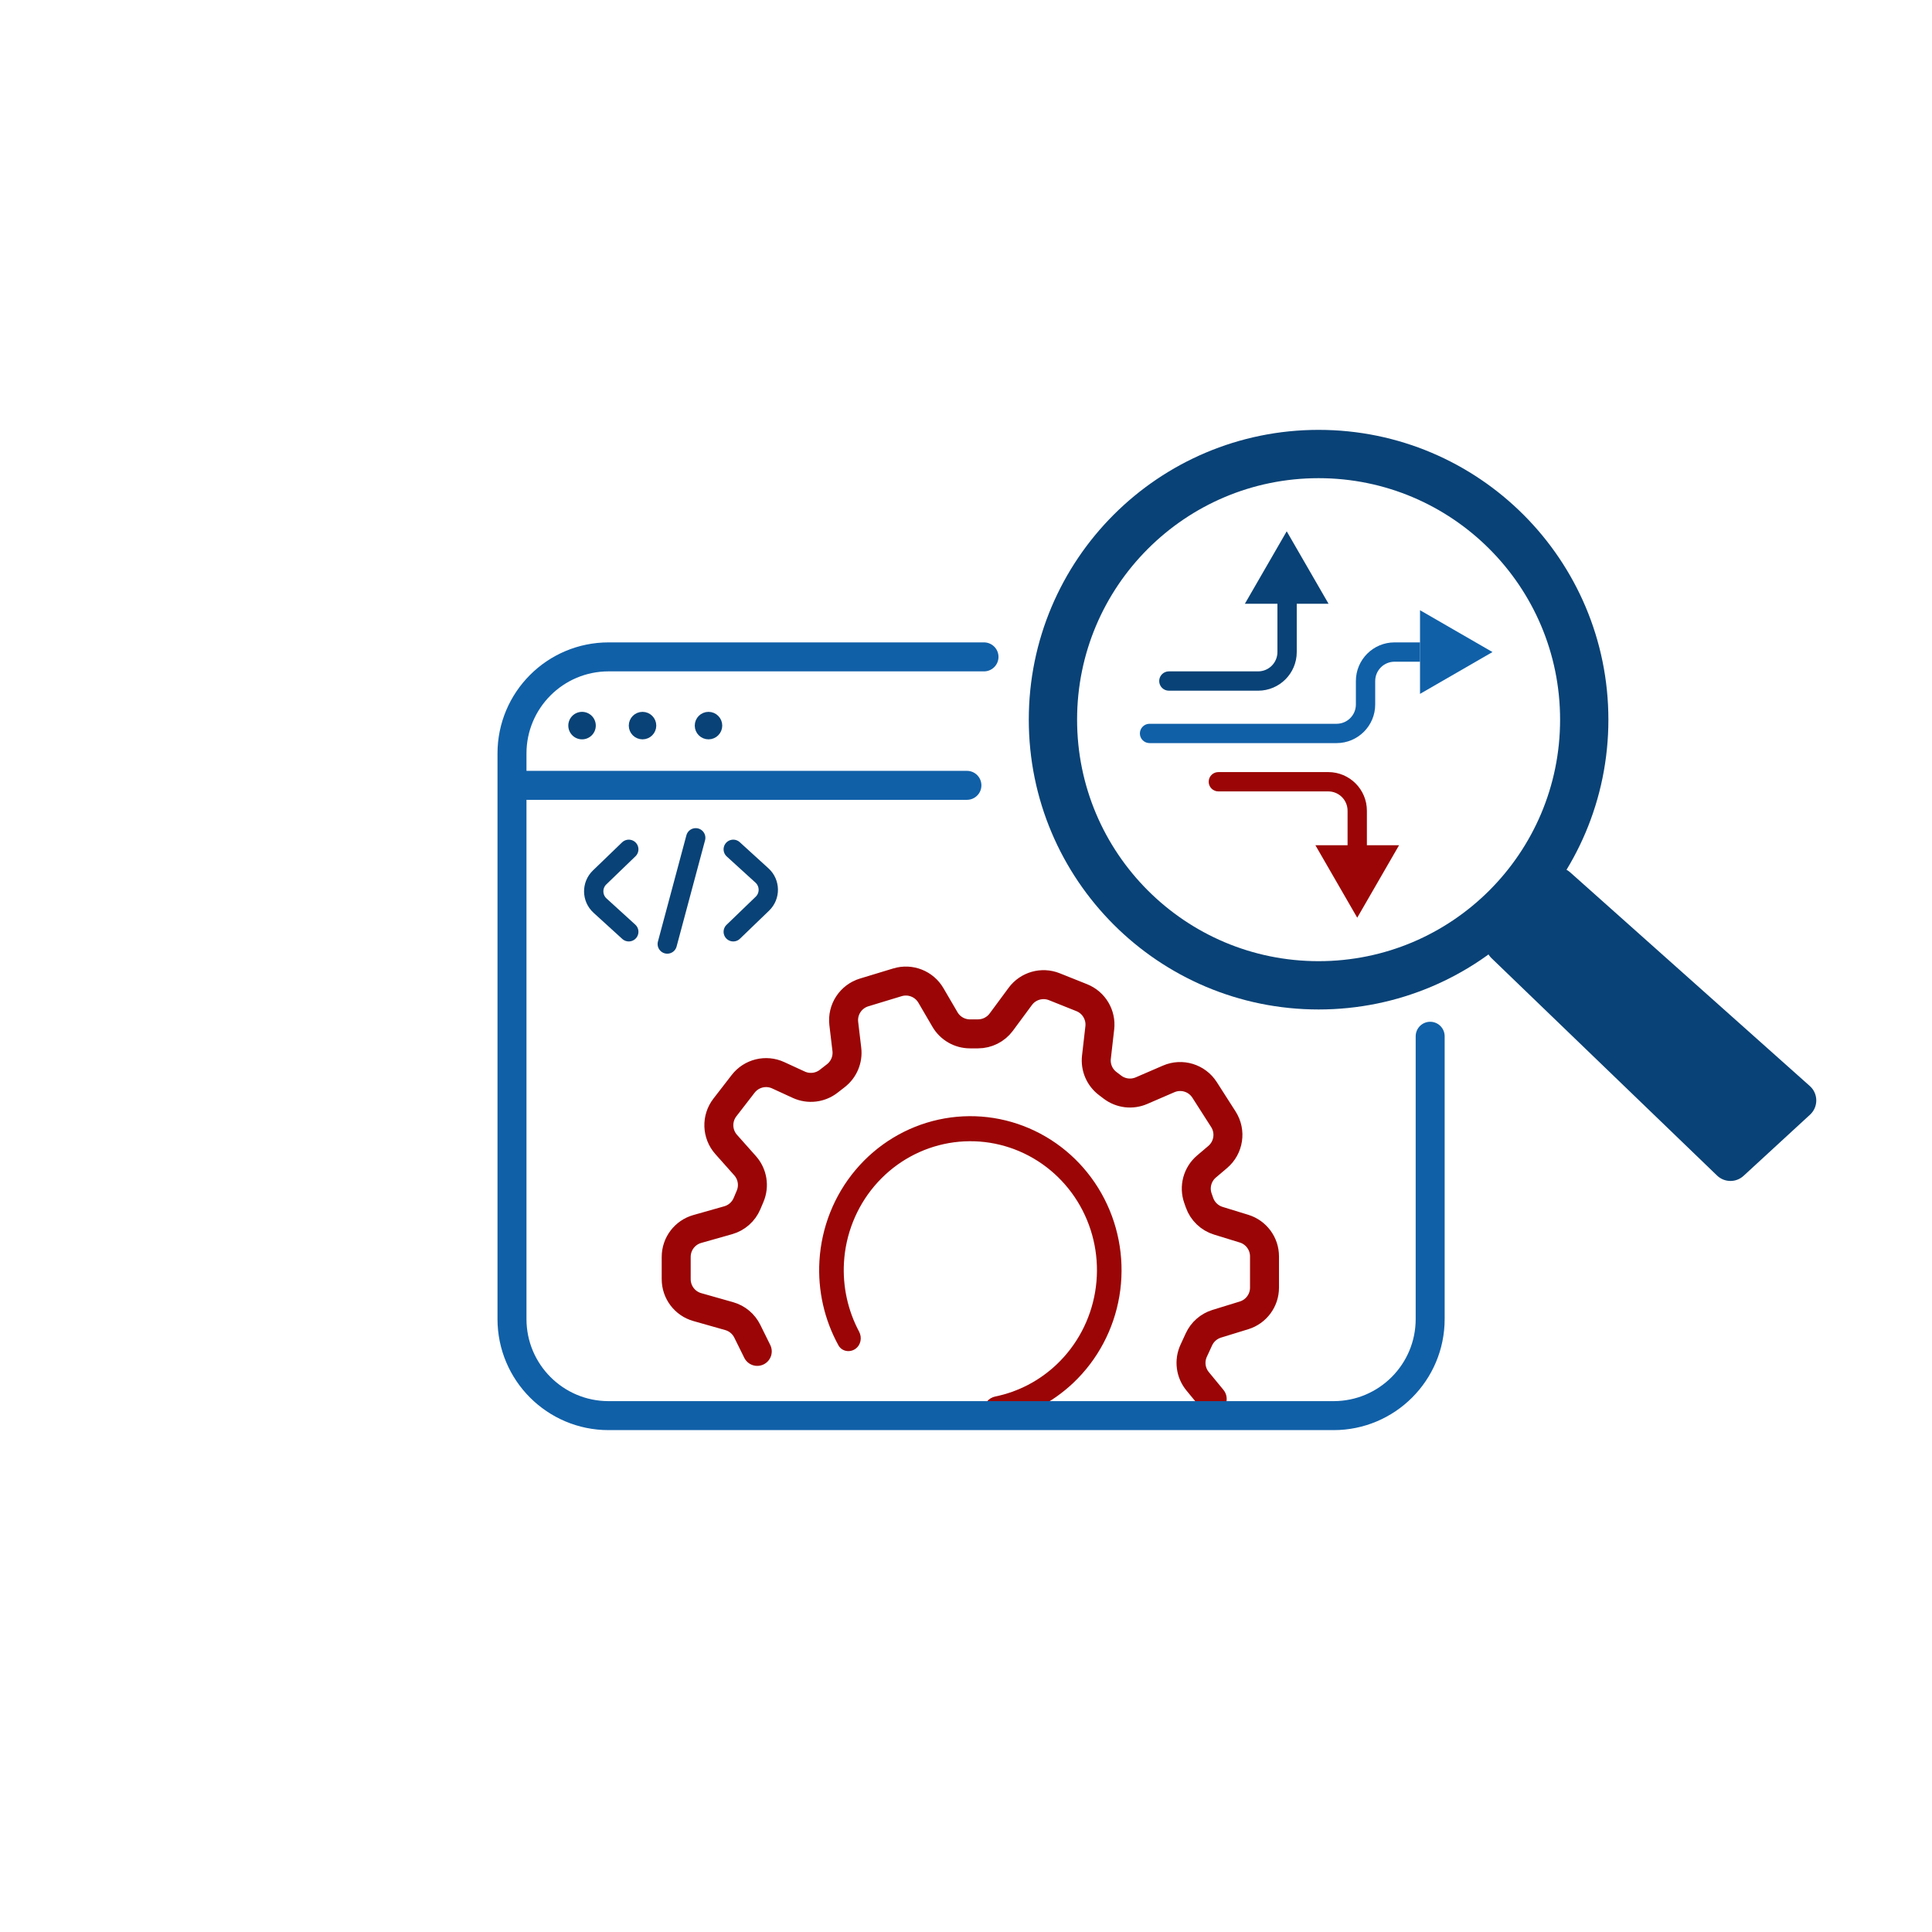
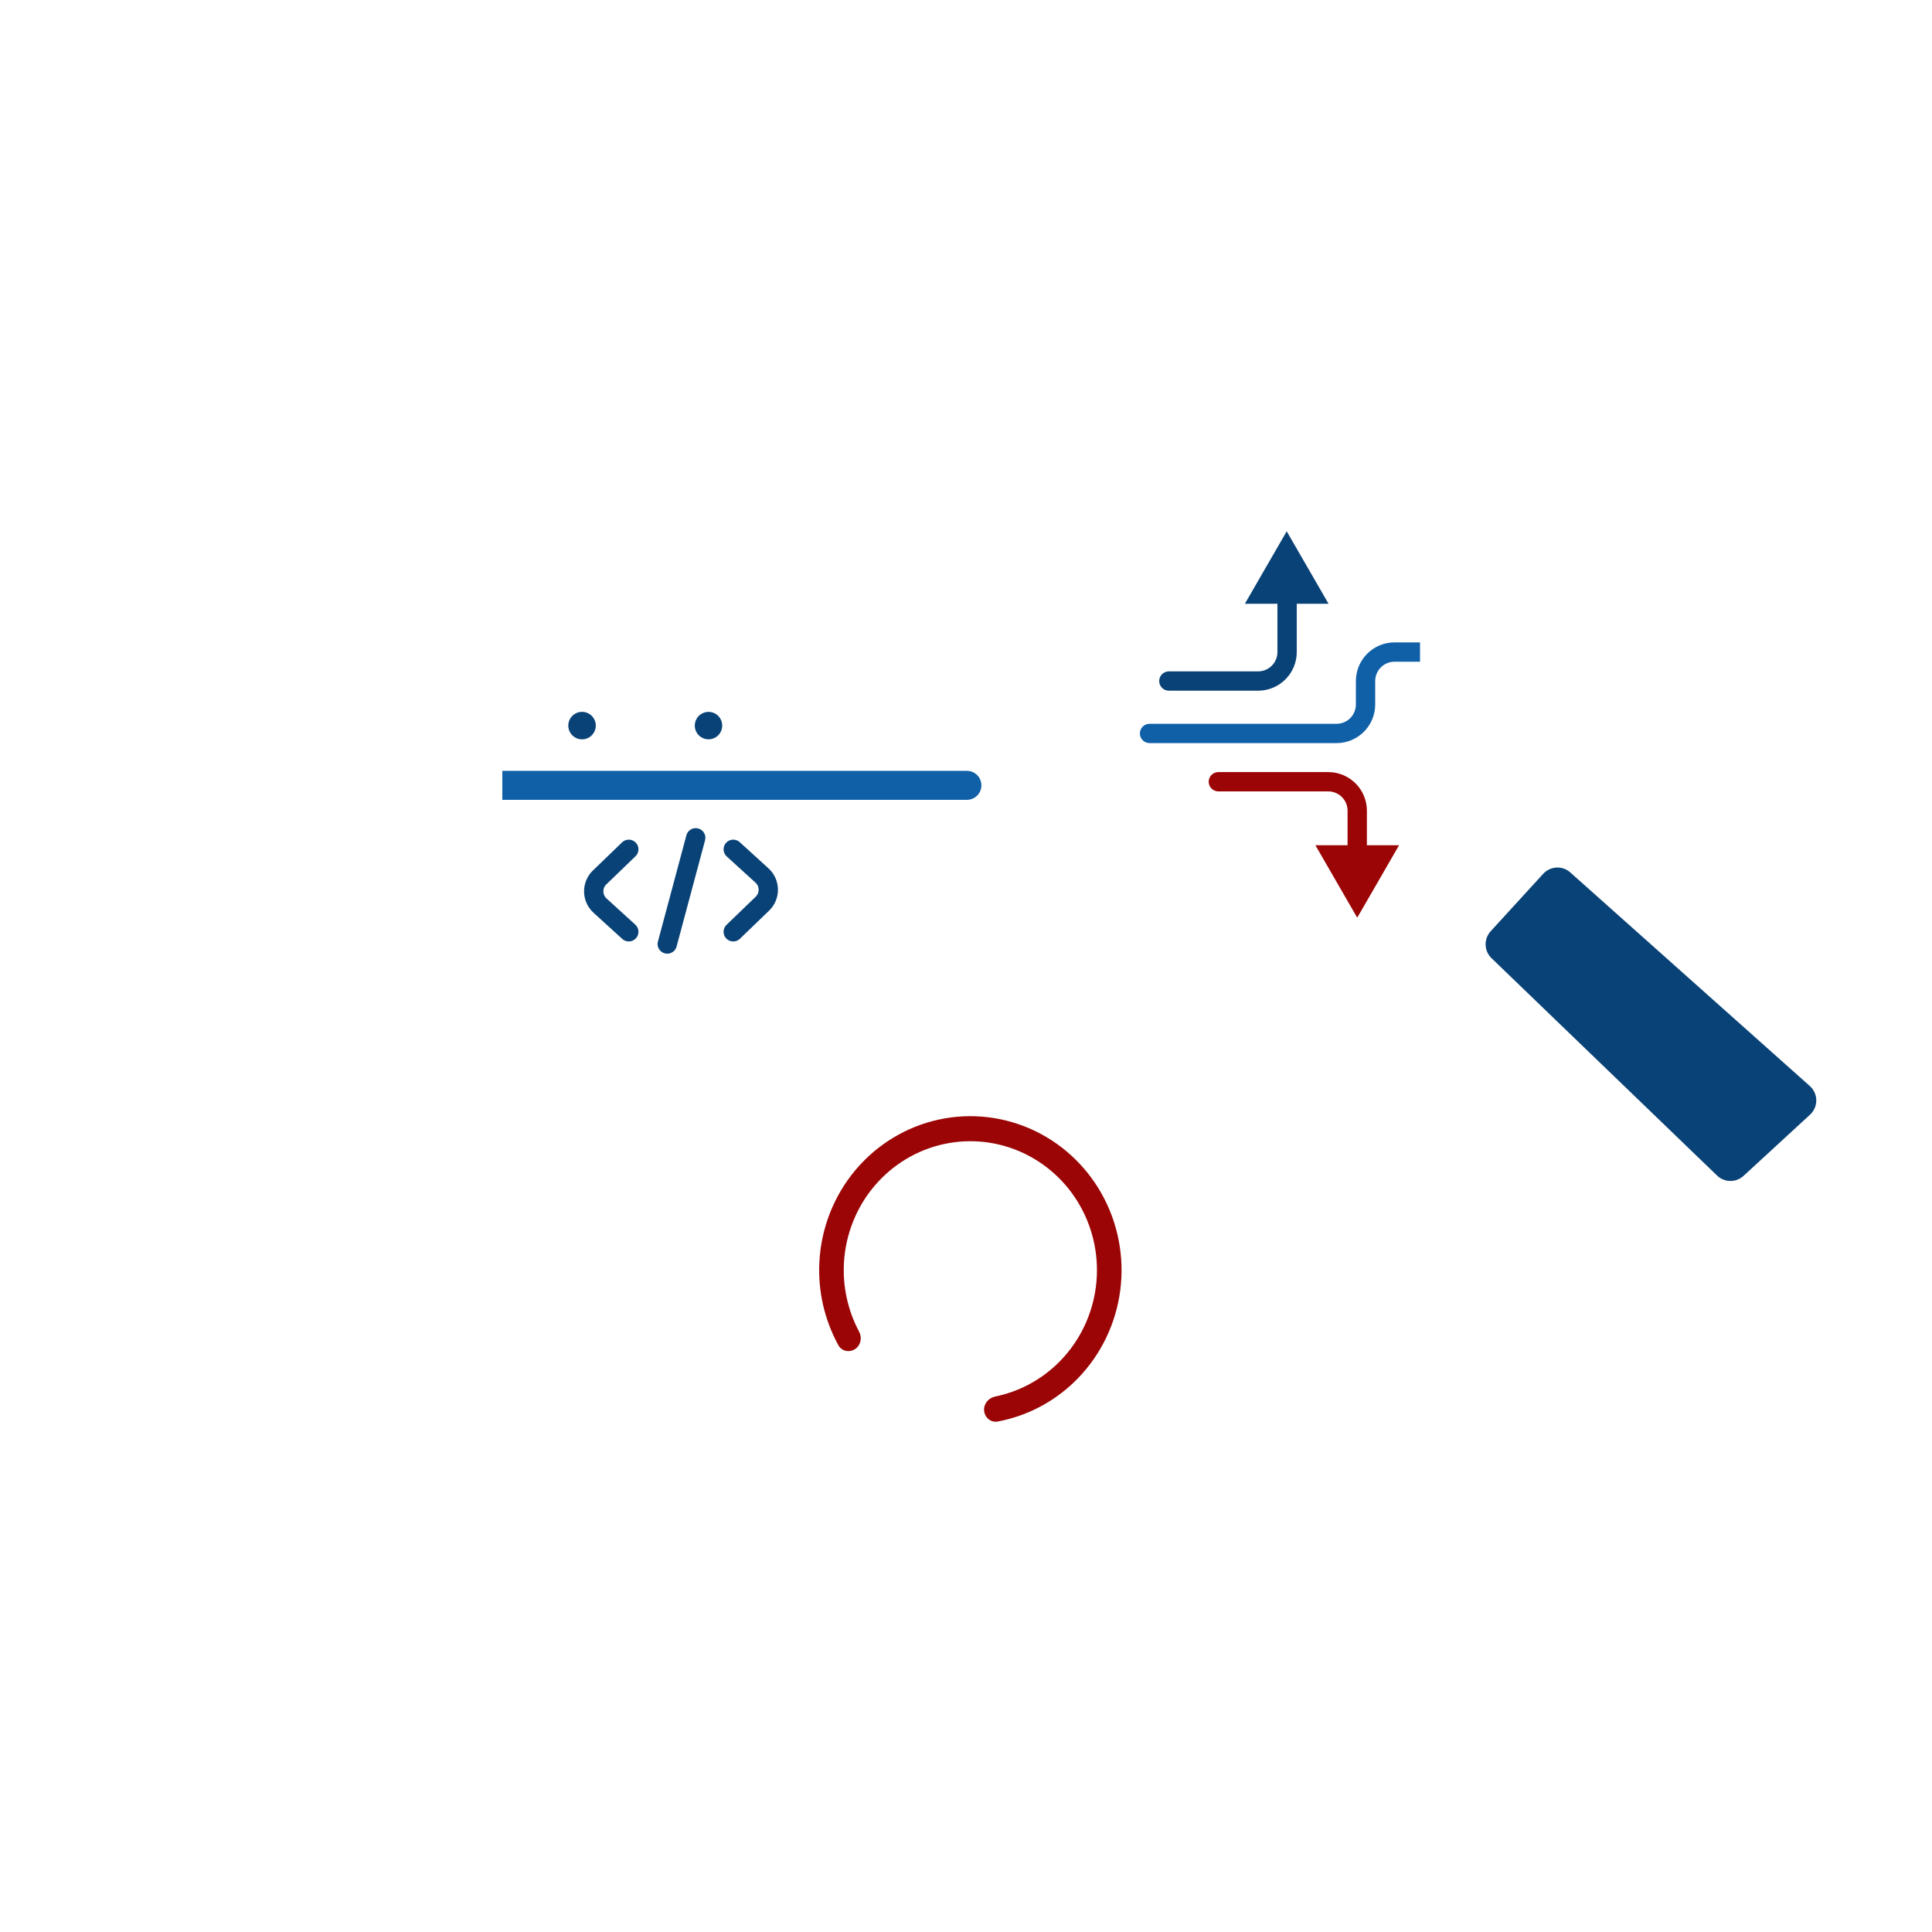
<svg xmlns="http://www.w3.org/2000/svg" width="200" height="200" viewBox="0 0 200 200" fill="none">
  <path d="M88.538 139.643C87.948 140.047 87.136 139.891 86.792 139.264C85.338 136.618 84.65 133.596 84.826 130.551C85.026 127.07 86.342 123.752 88.572 121.105C90.802 118.458 93.824 116.63 97.173 115.899C100.522 115.169 104.014 115.577 107.113 117.062C110.213 118.546 112.748 121.025 114.331 124.117C115.914 127.21 116.457 130.746 115.877 134.182C115.297 137.619 113.625 140.768 111.119 143.144C108.931 145.22 106.211 146.607 103.288 147.155C102.583 147.288 101.945 146.761 101.875 146.046V146.046C101.805 145.336 102.326 144.71 103.025 144.567C105.397 144.083 107.601 142.938 109.383 141.247C111.482 139.257 112.882 136.621 113.367 133.743C113.853 130.865 113.399 127.905 112.073 125.315C110.748 122.726 108.625 120.651 106.03 119.408C103.434 118.165 100.511 117.823 97.706 118.434C94.902 119.046 92.372 120.577 90.504 122.793C88.637 125.009 87.535 127.788 87.367 130.703C87.224 133.195 87.771 135.67 88.933 137.85C89.262 138.466 89.115 139.248 88.538 139.643V139.643Z" fill="#9B0505" />
-   <path d="M78.391 139.895L77.357 137.803C76.981 137.042 76.301 136.477 75.485 136.245L72.182 135.309C70.891 134.944 70 133.765 70 132.423V130.111C70 128.77 70.891 127.591 72.182 127.225L75.383 126.318C76.258 126.07 76.973 125.439 77.328 124.602L77.651 123.838C78.103 122.771 77.9 121.54 77.13 120.674L75.173 118.473C74.214 117.394 74.159 115.786 75.041 114.644L76.931 112.2C77.786 111.095 79.289 110.726 80.558 111.31L82.688 112.29C83.707 112.758 84.901 112.62 85.785 111.932L86.529 111.353C87.358 110.707 87.789 109.675 87.665 108.632L87.348 105.959C87.177 104.516 88.065 103.158 89.456 102.736L92.905 101.688C94.234 101.285 95.667 101.847 96.367 103.046L97.823 105.539C98.36 106.46 99.347 107.026 100.413 107.026H101.238C102.19 107.026 103.085 106.575 103.651 105.81L105.619 103.147C106.43 102.05 107.879 101.638 109.146 102.145L111.983 103.279C113.239 103.782 114.004 105.063 113.849 106.407L113.502 109.437C113.381 110.489 113.825 111.528 114.669 112.168L115.16 112.541C116.022 113.195 117.17 113.334 118.164 112.905L120.98 111.688C122.33 111.104 123.904 111.586 124.697 112.825L126.643 115.867C127.452 117.132 127.201 118.8 126.056 119.771L124.898 120.754C123.949 121.559 123.596 122.867 124.01 124.04L124.173 124.502C124.489 125.398 125.211 126.091 126.119 126.371L128.784 127.191C130.042 127.579 130.901 128.742 130.901 130.058V133.298C130.901 134.614 130.042 135.777 128.784 136.165L125.956 137.036C125.141 137.287 124.471 137.873 124.114 138.647L123.569 139.829C123.087 140.875 123.246 142.104 123.978 142.992L125.487 144.826" stroke="#9B0505" stroke-width="3" stroke-linecap="round" />
  <path d="M100.095 82.798C100.923 82.798 101.595 82.127 101.595 81.298C101.595 80.47 100.923 79.798 100.095 79.798V82.798ZM52 82.798H100.095V79.798H52V82.798Z" fill="#1060A8" />
  <circle cx="60.253" cy="75.114" r="1.423" fill="#094276" />
-   <circle cx="66.514" cy="75.114" r="0.923" fill="#094276" stroke="#094276" />
  <circle cx="73.344" cy="75.114" r="0.923" fill="#094276" stroke="#094276" />
  <path d="M75.905 87.921L78.88 90.631C79.734 91.409 79.754 92.747 78.922 93.549L75.905 96.458" stroke="#094276" stroke-width="2" stroke-linecap="round" />
  <path d="M65.091 96.458L62.115 93.748C61.261 92.97 61.242 91.632 62.074 90.83L65.091 87.921" stroke="#094276" stroke-width="2" stroke-linecap="round" />
  <path d="M69.075 97.725L72.021 86.729" stroke="#094276" stroke-width="2" stroke-linecap="round" />
-   <path d="M148.051 107.273V136.545C148.051 142.068 143.574 146.545 138.051 146.545H63.001C57.478 146.545 53.001 142.068 53.001 136.545V78C53.001 72.477 57.478 68 63.001 68H76.763H101.863" stroke="#1060A8" stroke-width="3" stroke-linecap="round" />
  <path d="M154.403 99.192C153.622 98.439 153.583 97.202 154.314 96.402L159.749 90.458C160.488 89.65 161.739 89.586 162.556 90.315L187.352 112.425C188.235 113.212 188.245 114.589 187.375 115.39L180.491 121.725C179.713 122.441 178.511 122.427 177.749 121.693L154.403 99.192Z" fill="#094276" />
-   <circle cx="27.5" cy="27.5" r="27.5" transform="matrix(-1 0 0 1 164 47)" stroke="#094276" stroke-width="5" />
  <path d="M126.123 79.926C125.571 79.926 125.123 80.374 125.123 80.926C125.123 81.478 125.571 81.926 126.123 81.926L126.123 79.926ZM137.5 80.926L137.5 81.926L137.5 80.926ZM126.123 81.926L137.5 81.926L137.5 79.926L126.123 79.926L126.123 81.926ZM139.5 83.926L139.5 89.5L141.5 89.5L141.5 83.926L139.5 83.926ZM137.5 81.926C138.605 81.926 139.5 82.821 139.5 83.926L141.5 83.926C141.5 81.717 139.709 79.926 137.5 79.926L137.5 81.926Z" fill="#9B0505" />
  <path d="M140.5 95L144.83 87.5H136.17L140.5 95Z" fill="#9B0505" />
  <path d="M119 74.926C118.448 74.926 118 75.374 118 75.926C118 76.478 118.448 76.926 119 76.926L119 74.926ZM119 76.926L138.361 76.926L138.361 74.926L119 74.926L119 76.926ZM142.361 72.926L142.361 70.5L140.361 70.5L140.361 72.926L142.361 72.926ZM144.361 68.5L147 68.5L147 66.5L144.361 66.5L144.361 68.5ZM142.361 70.5C142.361 69.395 143.257 68.5 144.361 68.5L144.361 66.5C142.152 66.5 140.361 68.291 140.361 70.5L142.361 70.5ZM138.361 76.926C140.57 76.926 142.361 75.135 142.361 72.926L140.361 72.926C140.361 74.031 139.466 74.926 138.361 74.926L138.361 76.926Z" fill="#1060A8" />
-   <path d="M154.5 67.5L147 63.17V71.83L154.5 67.5Z" fill="#1060A8" />
  <path d="M121 69.5C120.448 69.5 120 69.948 120 70.5C120 71.052 120.448 71.5 121 71.5L121 69.5ZM130.239 70.5L130.239 71.5L130.239 70.5ZM121 71.5L130.239 71.5L130.239 69.5L121 69.5L121 71.5ZM134.239 67.5L134.239 61.574L132.239 61.574L132.239 67.5L134.239 67.5ZM130.239 71.5C132.448 71.5 134.239 69.709 134.239 67.5L132.239 67.5C132.239 68.604 131.344 69.5 130.239 69.5L130.239 71.5Z" fill="#094276" />
  <path d="M133.2 55L128.87 62.5H137.53L133.2 55Z" fill="#094276" />
</svg>